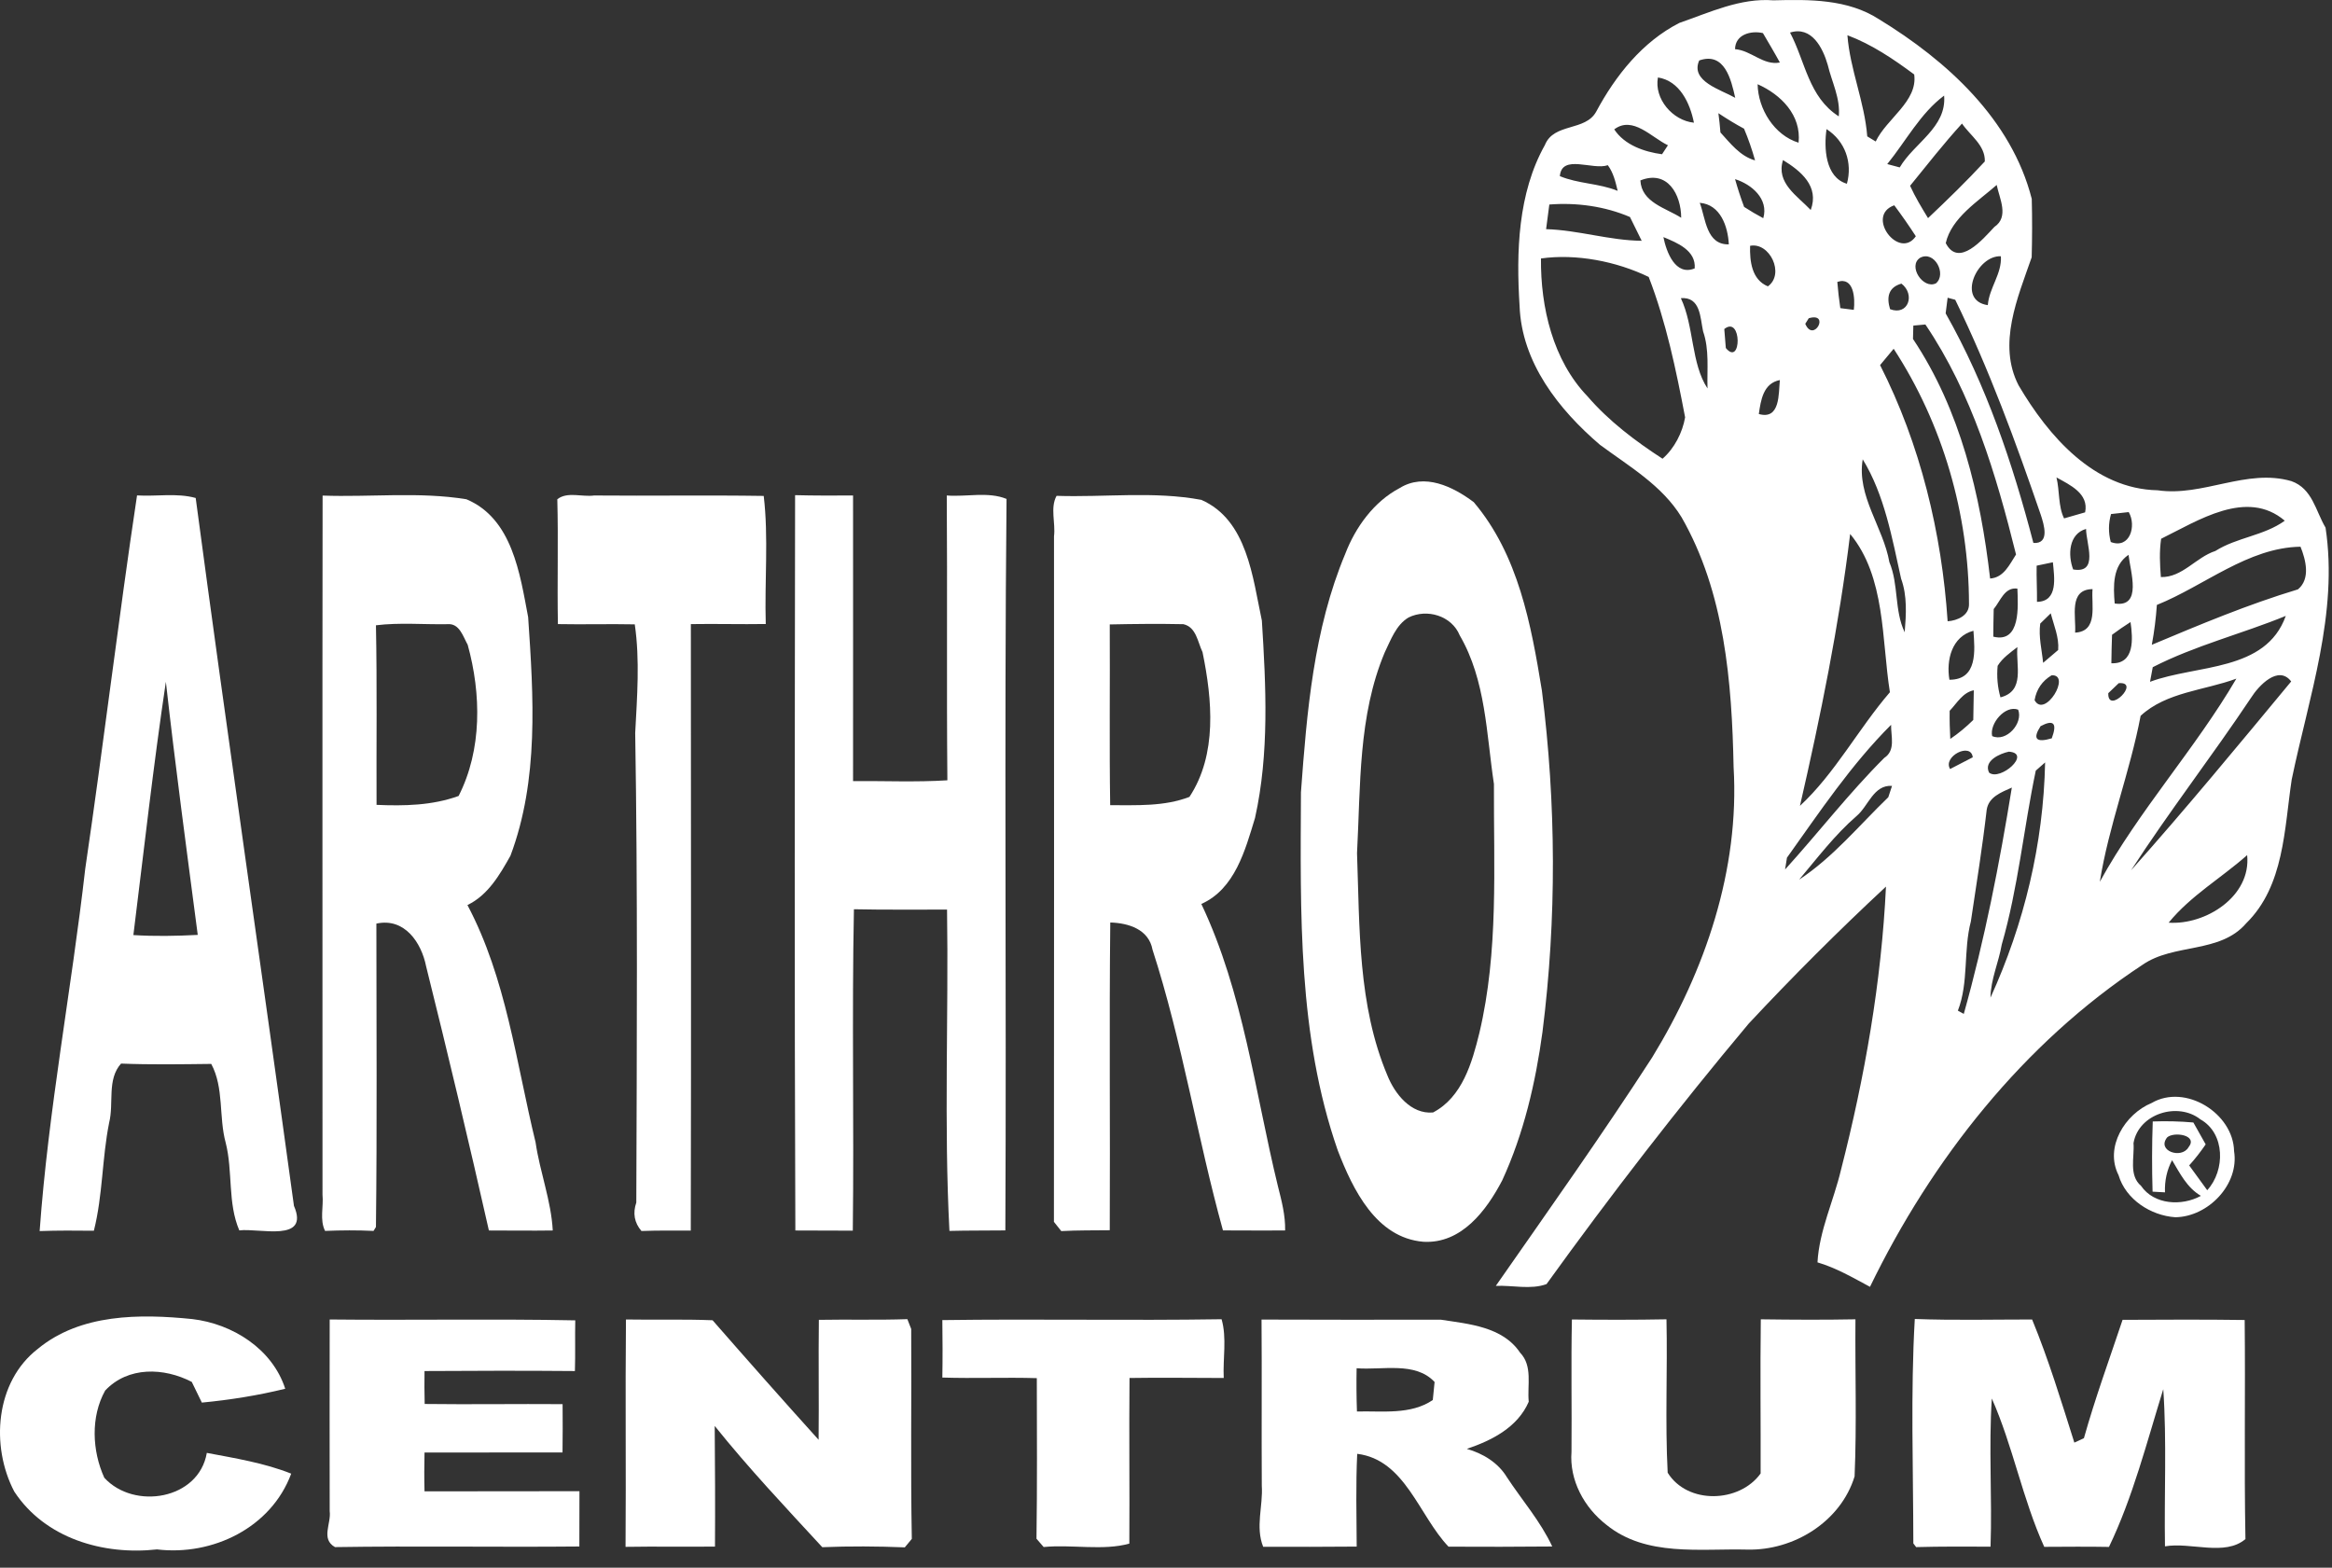
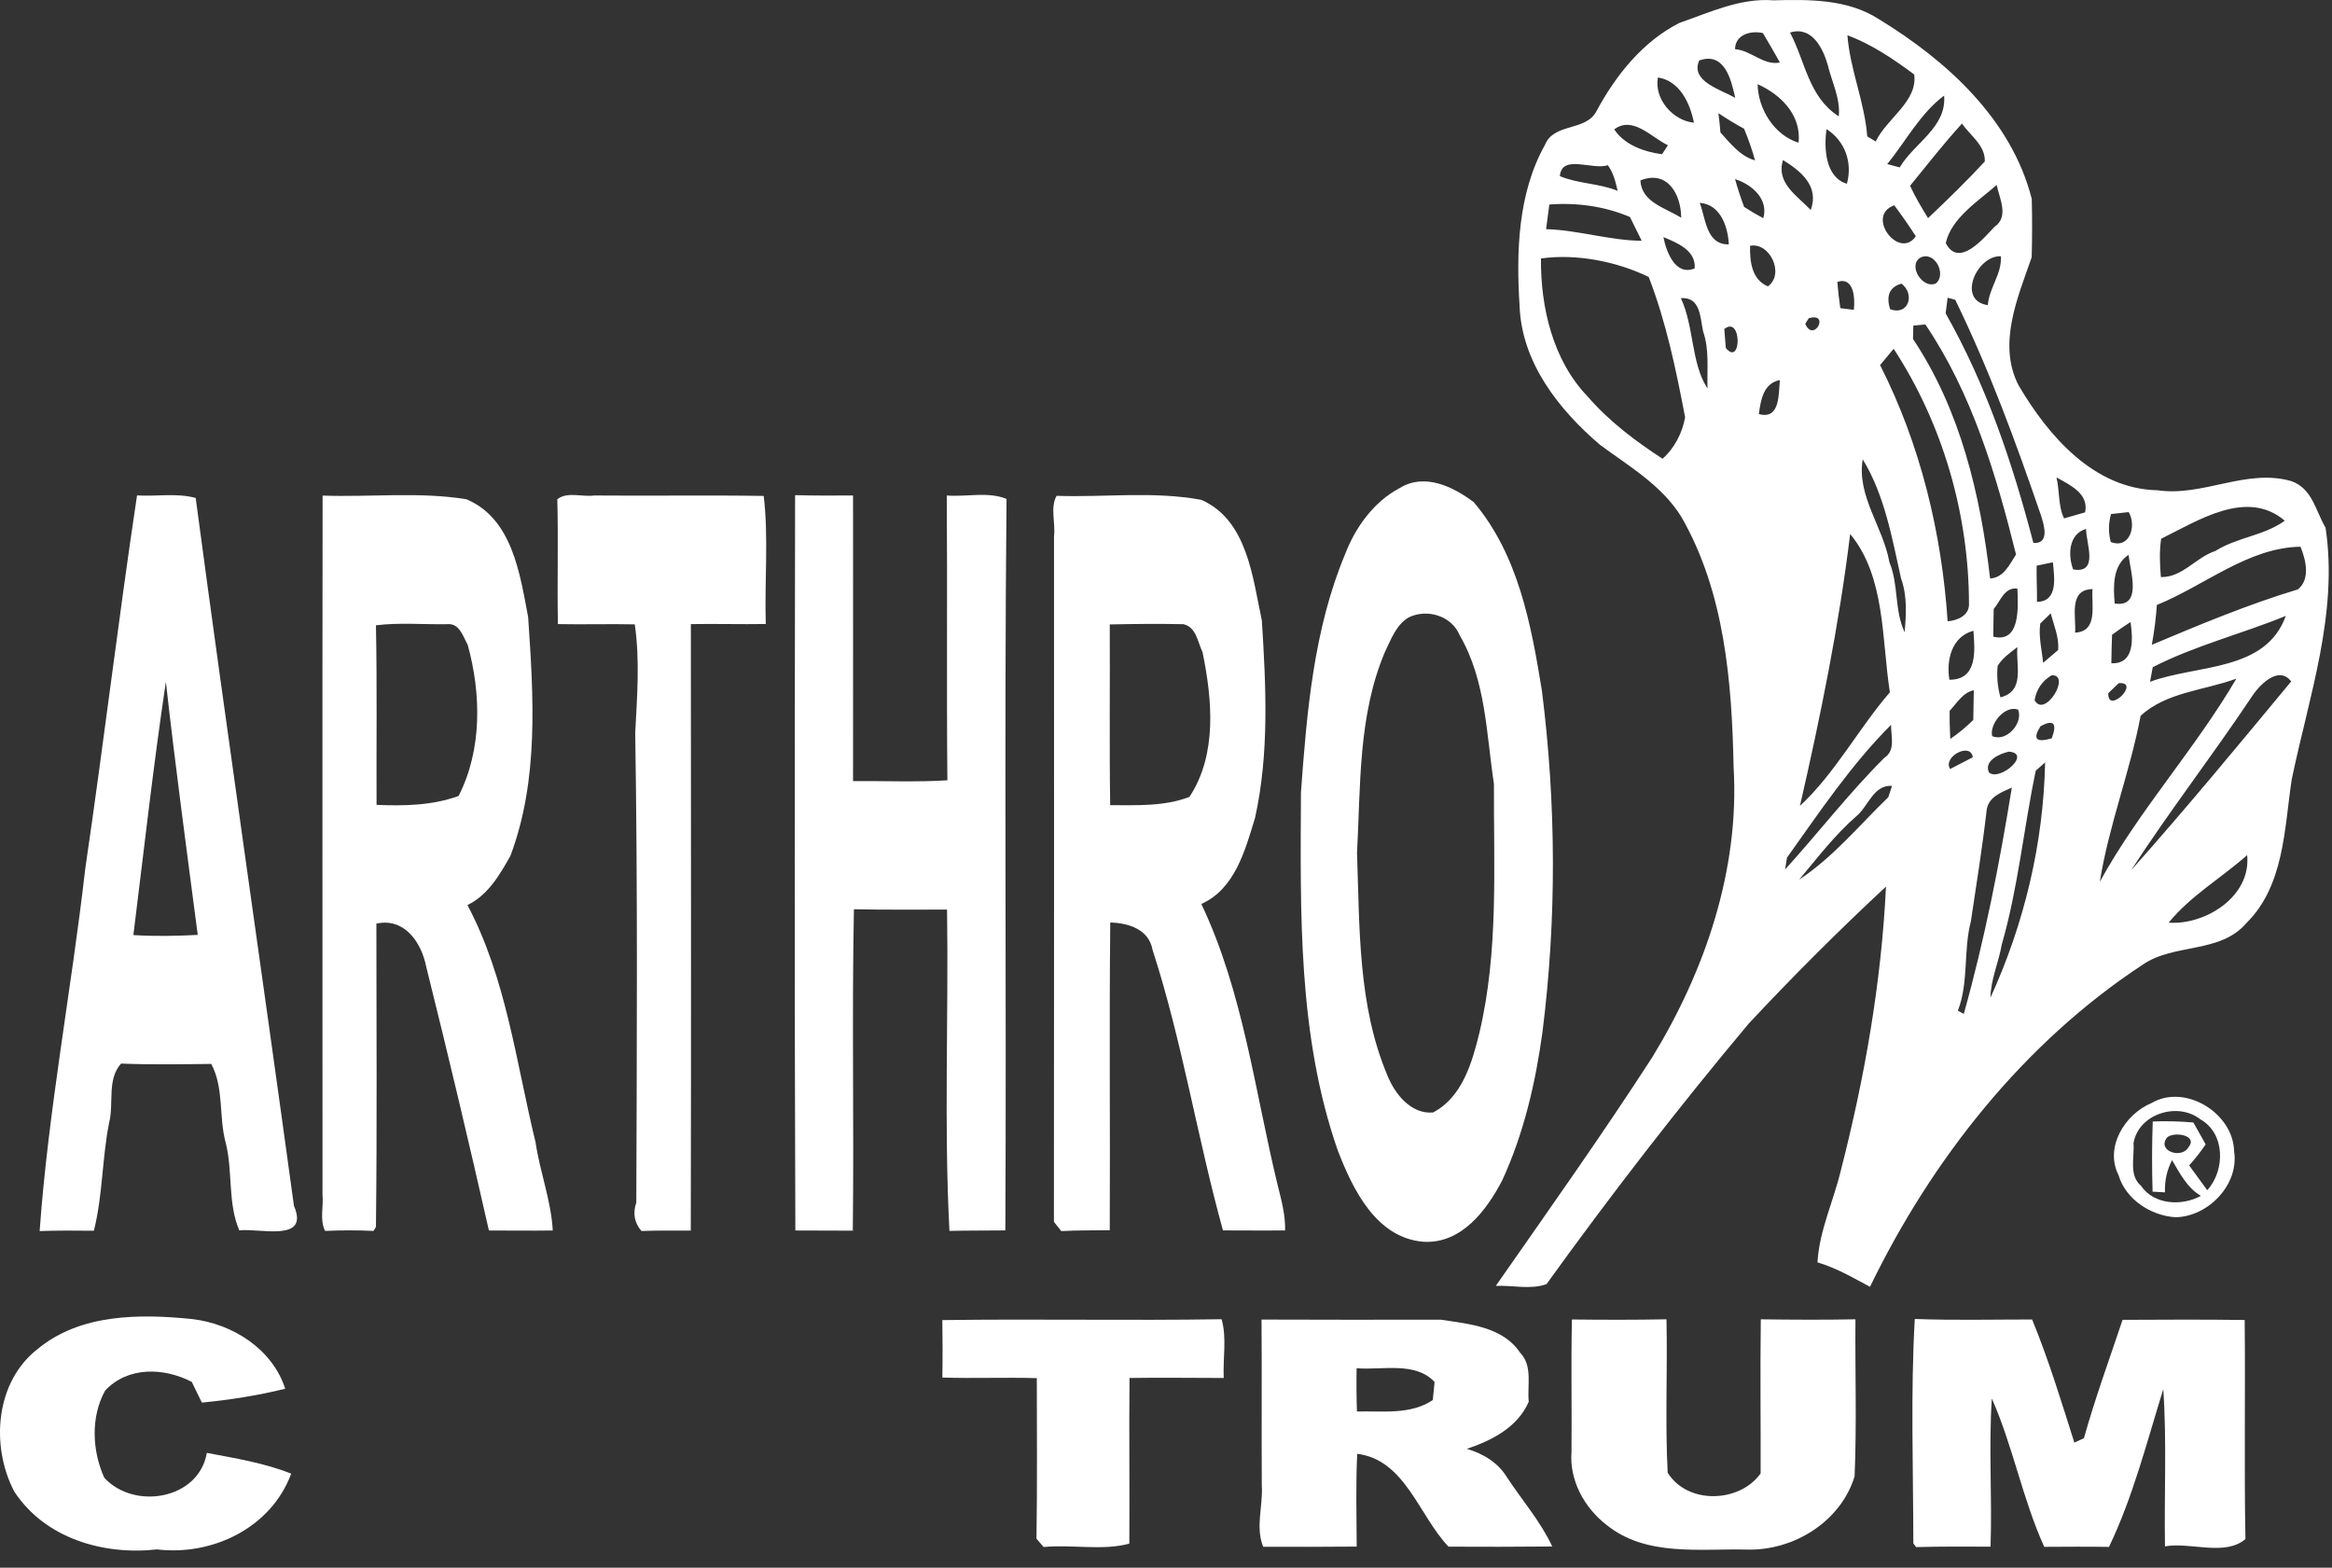
<svg xmlns="http://www.w3.org/2000/svg" width="119" height="80" viewBox="0 0 119 80" fill="none">
  <rect x="0" y="0" width="119" height="80" fill="#333333" stroke="none" />
  <path d="M85.698 1.169C87.251 0.633 88.809 -0.113 90.493 0.017C92.33 -0.031 94.289 -0.052 95.891 0.986C99.346 3.098 102.645 6.091 103.679 10.149C103.705 11.144 103.701 12.139 103.675 13.129C102.959 15.193 101.921 17.562 103.007 19.665C104.53 22.253 106.856 24.954 110.102 25.019C112.41 25.359 114.635 23.889 116.926 24.552C118.004 24.932 118.161 26.071 118.671 26.926C119.33 31.302 117.82 35.552 116.943 39.784C116.564 42.298 116.564 45.208 114.622 47.115C113.283 48.677 110.931 48.123 109.33 49.235C103.251 53.232 98.574 59.175 95.424 65.667C94.555 65.201 93.696 64.699 92.745 64.419C92.832 62.805 93.574 61.269 93.945 59.694C95.158 54.964 96.008 50.103 96.24 45.243C93.827 47.486 91.488 49.824 89.237 52.233C85.633 56.531 82.199 60.977 78.918 65.528C78.115 65.824 77.177 65.58 76.33 65.619C79.022 61.758 81.749 57.918 84.306 53.965C87.016 49.536 88.774 44.379 88.464 39.143C88.377 34.819 88.01 30.229 85.807 26.393C84.821 24.775 83.132 23.797 81.644 22.698C79.537 20.896 77.648 18.496 77.543 15.612C77.368 12.854 77.456 9.861 78.835 7.4C79.293 6.257 80.903 6.715 81.457 5.69C82.439 3.857 83.817 2.125 85.698 1.169ZM88.538 2.509C89.368 2.574 89.983 3.355 90.825 3.19C90.55 2.683 90.249 2.186 89.961 1.689C89.363 1.549 88.547 1.75 88.538 2.509ZM91.344 1.662C92.129 3.146 92.287 4.952 93.831 5.938C93.923 5.022 93.473 4.18 93.268 3.312C93.02 2.443 92.444 1.313 91.344 1.662ZM94.272 1.798C94.403 3.543 95.149 5.201 95.284 6.959L95.716 7.221C96.266 6.056 97.872 5.17 97.68 3.8C96.619 3.011 95.515 2.265 94.272 1.798ZM86.71 3.085C86.239 4.149 87.814 4.573 88.547 4.992C88.338 4.049 88.002 2.635 86.71 3.085ZM84.603 3.953C84.398 5.04 85.358 6.157 86.44 6.261C86.243 5.266 85.711 4.123 84.603 3.953ZM89.69 4.298C89.712 5.563 90.541 6.903 91.78 7.282C91.929 5.877 90.882 4.826 89.69 4.298ZM96.305 8.373C96.467 8.417 96.781 8.5 96.942 8.543C97.671 7.295 99.342 6.51 99.207 4.878C97.998 5.777 97.256 7.204 96.305 8.373ZM87.792 6.759C88.294 7.308 88.796 7.972 89.559 8.185C89.407 7.636 89.219 7.095 88.997 6.567C88.547 6.327 88.111 6.056 87.688 5.777C87.731 6.095 87.766 6.423 87.792 6.759ZM82.373 6.602C82.897 7.4 83.9 7.749 84.812 7.871C84.886 7.754 85.039 7.527 85.113 7.413C84.271 7.012 83.316 5.89 82.373 6.602ZM97.47 9.481C97.732 10.057 98.059 10.594 98.386 11.131C99.377 10.193 100.359 9.241 101.284 8.238C101.31 7.413 100.538 6.92 100.119 6.305C99.189 7.326 98.338 8.412 97.47 9.481ZM93.207 6.589C93.068 7.535 93.137 9.054 94.246 9.377C94.542 8.299 94.154 7.195 93.207 6.589ZM79.598 8.988C80.532 9.381 81.597 9.35 82.548 9.739C82.439 9.281 82.33 8.814 82.046 8.43C81.278 8.7 79.694 7.841 79.598 8.988ZM90.986 8.168C90.615 9.337 91.715 9.992 92.4 10.716C92.849 9.508 91.898 8.727 90.986 8.168ZM83.708 9.207C83.765 10.332 84.996 10.607 85.79 11.113C85.785 9.922 85.091 8.652 83.708 9.207ZM88.538 9.141C88.674 9.621 88.826 10.092 89.001 10.559C89.315 10.764 89.642 10.956 89.978 11.135C90.266 10.153 89.381 9.403 88.538 9.141ZM99.29 12.405C99.948 13.683 101.188 12.2 101.772 11.58C102.536 11.065 102.03 10.132 101.89 9.438C100.943 10.271 99.578 11.122 99.29 12.405ZM79.061 10.437C79.022 10.751 78.939 11.379 78.896 11.694C80.545 11.742 82.138 12.274 83.774 12.287C83.625 11.982 83.329 11.375 83.176 11.074C81.889 10.524 80.453 10.328 79.061 10.437ZM86.737 10.35C87.042 11.152 87.064 12.496 88.22 12.47C88.176 11.567 87.797 10.433 86.737 10.35ZM97.763 12.056C97.413 11.515 97.047 10.991 96.663 10.476C95.166 11.008 96.912 13.295 97.763 12.056ZM84.882 12.099C85.035 12.859 85.493 14.102 86.479 13.696C86.553 12.78 85.58 12.387 84.882 12.099ZM89.306 12.544C89.285 13.325 89.385 14.272 90.214 14.613C91.091 13.98 90.306 12.344 89.306 12.544ZM97.981 13.155C97.339 13.57 98.133 14.778 98.788 14.46C99.355 13.989 98.709 12.763 97.981 13.155ZM78.634 13.19C78.612 15.677 79.24 18.387 81.012 20.228C82.094 21.485 83.451 22.51 84.838 23.409C85.445 22.881 85.855 22.074 85.99 21.297C85.528 18.875 85.022 16.432 84.132 14.133C82.482 13.334 80.427 12.937 78.634 13.19ZM101.436 15.572C101.506 14.687 102.161 13.971 102.104 13.077C100.882 13.016 99.831 15.341 101.436 15.572ZM93.757 14.386C93.792 14.835 93.844 15.28 93.91 15.725C94.08 15.747 94.425 15.791 94.599 15.812C94.669 15.232 94.608 14.102 93.757 14.386ZM96.449 15.778C97.379 16.127 97.745 15.023 97.029 14.473C96.349 14.665 96.266 15.18 96.449 15.778ZM85.772 15.215C86.453 16.655 86.291 18.553 87.133 19.822C87.103 18.849 87.234 17.846 86.907 16.908C86.758 16.21 86.78 15.136 85.772 15.215ZM99.386 15.193C99.359 15.394 99.311 15.791 99.285 15.991C101.358 19.648 102.706 23.658 103.762 27.707C104.613 27.764 104.303 26.773 104.142 26.28C102.863 22.554 101.502 18.841 99.774 15.298C99.678 15.271 99.482 15.219 99.386 15.193ZM92.3 16.24L92.121 16.524C92.544 17.527 93.417 15.913 92.3 16.24ZM97.636 16.615C97.632 16.785 97.623 17.126 97.618 17.296C100.036 20.918 101.061 25.25 101.554 29.522C102.252 29.478 102.545 28.806 102.876 28.296C101.864 24.221 100.629 20.075 98.251 16.559C98.094 16.572 97.789 16.598 97.636 16.615ZM87.989 16.79C88.006 17.03 88.046 17.514 88.067 17.759C88.874 18.736 88.896 16.07 87.989 16.79ZM95.939 18.631C97.994 22.672 99.089 27.209 99.386 31.704C99.879 31.669 100.494 31.411 100.476 30.818C100.468 26.236 99.137 21.637 96.632 17.798C96.458 18.003 96.109 18.422 95.939 18.631ZM89.751 21.127C90.851 21.441 90.755 20.084 90.825 19.395C89.978 19.556 89.852 20.424 89.751 21.127ZM95.053 23.439C94.739 25.311 96.1 26.895 96.414 28.689C96.894 29.836 96.659 31.141 97.195 32.266C97.269 31.355 97.331 30.403 97.012 29.531C96.554 27.467 96.165 25.25 95.053 23.439ZM104.94 24.364C105.106 25.041 105.023 25.844 105.328 26.454C105.599 26.376 106.131 26.219 106.402 26.145C106.602 25.185 105.625 24.744 104.94 24.364ZM107.724 26.232C107.589 26.703 107.584 27.179 107.711 27.659C108.688 28.034 109.033 26.83 108.627 26.132C108.4 26.158 107.951 26.206 107.724 26.232ZM110.281 27.493C110.185 28.143 110.215 28.798 110.268 29.448C111.367 29.474 112.052 28.44 113.047 28.117C114.151 27.419 115.53 27.34 116.59 26.572C114.653 24.923 112.166 26.568 110.281 27.493ZM105.791 29.059C107.113 29.286 106.454 27.746 106.45 26.991C105.56 27.244 105.516 28.326 105.791 29.059ZM94.412 27.249C93.844 31.917 92.902 36.542 91.85 41.124C93.639 39.466 94.835 37.188 96.44 35.325C96.013 32.637 96.227 29.443 94.412 27.249ZM110.063 30.87C110.015 31.551 109.932 32.231 109.805 32.904C112.257 31.874 114.714 30.844 117.262 30.076C117.912 29.539 117.663 28.571 117.393 27.899C114.714 27.942 112.489 29.893 110.063 30.87ZM108.618 28.313C107.794 28.863 107.837 29.923 107.911 30.796C109.338 31.018 108.706 29.16 108.618 28.313ZM103.928 28.867C103.915 29.483 103.954 30.098 103.945 30.713C105.045 30.696 104.827 29.443 104.757 28.693C104.547 28.736 104.137 28.824 103.928 28.867ZM101.737 31.08C101.724 31.547 101.72 32.018 101.716 32.489C103.125 32.838 102.977 30.927 102.946 30.037C102.287 29.95 102.082 30.669 101.737 31.08ZM105.891 32.284C107.091 32.218 106.707 30.861 106.781 30.063C105.542 30.076 105.952 31.472 105.891 32.284ZM104.111 31.821C104.019 32.493 104.194 33.161 104.259 33.824C104.512 33.61 104.77 33.392 105.027 33.17C105.08 32.52 104.805 31.913 104.648 31.298C104.512 31.429 104.246 31.691 104.111 31.821ZM109.853 34.047C109.818 34.234 109.748 34.605 109.714 34.793C112.096 33.903 115.617 34.295 116.642 31.429C114.395 32.349 112.017 32.938 109.853 34.047ZM107.776 32.393C107.759 32.877 107.746 33.362 107.741 33.846C108.941 33.898 108.841 32.581 108.719 31.743C108.396 31.948 108.082 32.166 107.776 32.393ZM99.477 34.688C100.935 34.692 100.773 33.178 100.703 32.188C99.599 32.48 99.307 33.676 99.477 34.688ZM101.938 33.977C101.886 34.527 101.934 35.068 102.082 35.587C103.352 35.26 102.859 33.964 102.946 33.021C102.58 33.305 102.187 33.575 101.938 33.977ZM104.691 34.461C104.211 34.749 103.919 35.172 103.823 35.731C104.347 36.686 105.721 34.4 104.691 34.461ZM114.862 35.617C112.881 38.584 110.682 41.421 108.745 44.414C111.546 41.272 114.229 38.017 116.917 34.775C116.267 33.916 115.255 34.989 114.862 35.617ZM108.117 34.863C107.986 34.993 107.719 35.247 107.584 35.373C107.545 36.499 109.268 34.767 108.117 34.863ZM109.234 36.529C108.692 39.387 107.61 42.127 107.152 44.998C109.159 41.342 112.022 38.218 114.12 34.631C112.497 35.233 110.547 35.312 109.234 36.529ZM99.49 36.272C99.482 36.748 99.495 37.227 99.521 37.707C99.94 37.424 100.332 37.097 100.695 36.739C100.708 36.233 100.716 35.727 100.721 35.225C100.154 35.338 99.861 35.884 99.49 36.272ZM101.659 37.563C102.379 37.886 103.251 36.913 102.985 36.215C102.322 35.962 101.511 36.935 101.659 37.563ZM91.187 43.768C91.161 43.921 91.113 44.222 91.091 44.37C92.801 42.485 94.35 40.474 96.152 38.676C96.746 38.292 96.488 37.563 96.501 36.987C94.464 39.021 92.854 41.434 91.187 43.768ZM104.128 37.057C103.71 37.707 103.902 37.913 104.7 37.677C104.988 36.905 104.796 36.7 104.128 37.057ZM99.512 39.243C99.8 39.095 100.38 38.794 100.668 38.645C100.581 37.856 99.12 38.602 99.512 39.243ZM102.51 38.358C102.052 38.454 101.205 38.829 101.502 39.427C102.065 39.88 103.701 38.441 102.51 38.358ZM103.884 39.326C103.265 42.276 102.985 45.3 102.148 48.201C101.99 49.117 101.585 49.973 101.572 50.911C103.291 47.145 104.277 43.053 104.36 38.907C104.238 39.012 104.002 39.221 103.884 39.326ZM94.743 41.639C93.63 42.603 92.749 43.772 91.807 44.889C93.539 43.751 94.874 42.114 96.358 40.683C96.406 40.535 96.501 40.247 96.549 40.103C95.603 40.042 95.345 41.133 94.743 41.639ZM101.38 41.32C101.161 43.227 100.856 45.121 100.572 47.019C100.18 48.515 100.472 50.117 99.909 51.574C99.983 51.613 100.136 51.696 100.21 51.74C101.275 47.952 102.034 44.069 102.662 40.19C102.13 40.43 101.484 40.661 101.38 41.32ZM110.665 47.084C112.545 47.215 114.884 45.745 114.67 43.637C113.361 44.798 111.79 45.705 110.665 47.084Z" fill="white" />
  <path d="M71.417 24.91C72.687 24.12 74.14 24.827 75.204 25.625C77.478 28.309 78.132 31.869 78.682 35.242C79.41 41.015 79.441 46.874 78.712 52.656C78.359 55.252 77.757 57.844 76.657 60.235C75.854 61.771 74.576 63.481 72.634 63.368C70.221 63.167 69.035 60.697 68.267 58.712C66.22 52.839 66.36 46.574 66.386 40.434C66.687 36.342 67.032 32.118 68.646 28.265C69.17 26.899 70.112 25.599 71.417 24.91ZM71.875 31.511C71.238 31.891 70.972 32.655 70.662 33.292C69.301 36.525 69.432 40.107 69.248 43.537C69.384 47.333 69.288 51.303 70.797 54.877C71.173 55.819 72.002 56.871 73.127 56.77C74.62 55.989 75.121 54.222 75.492 52.708C76.478 48.546 76.217 44.252 76.234 40.007C75.846 37.446 75.828 34.727 74.489 32.423C74.079 31.42 72.818 31.045 71.875 31.511Z" fill="white" />
  <path d="M6.993 25.281C7.984 25.342 9.026 25.145 9.986 25.412C11.592 37.459 13.351 49.493 15 61.535C15.816 63.429 13.233 62.657 12.212 62.788C11.61 61.387 11.889 59.785 11.518 58.319C11.156 57.002 11.439 55.518 10.78 54.292C9.245 54.31 7.709 54.336 6.177 54.275C5.449 55.086 5.819 56.291 5.571 57.285C5.204 59.109 5.248 60.994 4.79 62.805C3.865 62.796 2.944 62.788 2.023 62.822C2.468 56.635 3.647 50.505 4.349 44.34C5.283 37.995 6.038 31.625 6.993 25.281ZM8.464 34.793C7.822 39.095 7.342 43.406 6.806 47.717C7.896 47.786 8.996 47.765 10.091 47.708C9.528 43.41 8.948 39.104 8.464 34.793Z" fill="white" />
  <path d="M16.462 25.29C18.905 25.377 21.388 25.084 23.8 25.477C26.144 26.463 26.532 29.282 26.951 31.494C27.226 35.548 27.505 39.789 26.048 43.668C25.502 44.641 24.9 45.683 23.853 46.185C25.838 49.929 26.336 54.222 27.33 58.293C27.549 59.807 28.125 61.265 28.207 62.792C27.121 62.809 26.035 62.792 24.948 62.792C23.931 58.289 22.862 53.795 21.745 49.314C21.501 48.092 20.642 46.818 19.206 47.132C19.206 52.294 19.245 57.456 19.184 62.613L19.062 62.814C18.237 62.774 17.413 62.779 16.588 62.814C16.304 62.246 16.518 61.57 16.457 60.964C16.462 49.074 16.444 37.179 16.462 25.29ZM19.184 31.909C19.245 34.963 19.202 38.017 19.215 41.072C20.628 41.133 22.055 41.106 23.403 40.618C24.603 38.261 24.56 35.412 23.866 32.903C23.63 32.484 23.447 31.795 22.832 31.852C21.619 31.874 20.393 31.76 19.184 31.909Z" fill="white" />
  <path d="M28.439 25.477C28.949 25.072 29.708 25.372 30.315 25.285C33.199 25.311 36.083 25.263 38.972 25.307C39.225 27.423 39.011 29.675 39.076 31.843C37.802 31.865 36.528 31.826 35.254 31.848C35.258 42.167 35.272 52.482 35.25 62.796C34.408 62.796 33.57 62.788 32.732 62.818C32.37 62.395 32.283 61.911 32.47 61.365C32.496 53.376 32.544 45.396 32.414 37.402C32.51 35.565 32.658 33.685 32.392 31.861C31.083 31.834 29.774 31.874 28.469 31.848C28.43 29.723 28.495 27.598 28.439 25.477Z" fill="white" />
  <path d="M40.573 25.268C41.559 25.294 42.545 25.29 43.531 25.285C43.531 30.142 43.536 35.002 43.531 39.859C45.133 39.846 46.743 39.92 48.344 39.819C48.3 34.976 48.348 30.128 48.313 25.285C49.317 25.364 50.425 25.076 51.363 25.46C51.241 37.9 51.363 50.344 51.302 62.788C50.351 62.801 49.4 62.788 48.449 62.814C48.165 57.382 48.409 51.875 48.327 46.417C46.743 46.412 45.159 46.434 43.575 46.399C43.466 51.862 43.584 57.334 43.518 62.801C42.541 62.801 41.563 62.796 40.586 62.792C40.538 50.282 40.556 37.773 40.573 25.268Z" fill="white" />
  <path d="M53.916 25.303C56.372 25.386 58.877 25.054 61.303 25.508C63.65 26.538 63.921 29.47 64.392 31.669C64.602 35.015 64.776 38.441 64.043 41.739C63.541 43.384 63.018 45.365 61.303 46.129C63.454 50.662 64.034 55.71 65.212 60.536C65.4 61.278 65.596 62.02 65.579 62.792C64.523 62.792 63.463 62.796 62.407 62.788C61.093 58.045 60.33 53.149 58.812 48.463C58.62 47.42 57.585 47.102 56.656 47.075C56.599 52.307 56.656 57.543 56.63 62.779C55.805 62.788 54.976 62.779 54.156 62.823C54.06 62.705 53.872 62.469 53.781 62.351C53.794 50.688 53.785 39.025 53.785 27.367C53.872 26.69 53.58 25.914 53.916 25.303ZM56.63 31.865C56.647 34.941 56.604 38.017 56.652 41.089C58.004 41.085 59.405 41.163 60.696 40.666C62.123 38.497 61.861 35.7 61.364 33.279C61.115 32.76 61.045 32 60.387 31.852C59.134 31.826 57.882 31.839 56.63 31.865Z" fill="white" />
  <path d="M109.796 56.286C111.52 55.283 113.963 56.814 114.003 58.743C114.277 60.444 112.676 62.098 111.005 62.116C109.753 62.033 108.474 61.208 108.108 59.969C107.383 58.542 108.435 56.849 109.796 56.286ZM108.871 58.333C108.928 59.053 108.618 59.973 109.255 60.514C109.919 61.487 111.341 61.557 112.31 61.025C111.598 60.606 111.245 59.882 110.839 59.205C110.577 59.703 110.455 60.248 110.477 60.846L109.844 60.811C109.809 59.615 109.809 58.424 109.853 57.229C110.542 57.203 111.236 57.22 111.926 57.281C112.083 57.56 112.397 58.119 112.554 58.398C112.297 58.773 112.017 59.136 111.712 59.471C111.943 59.79 112.401 60.423 112.633 60.737C113.558 59.724 113.558 57.835 112.283 57.12C111.132 56.212 109.129 56.832 108.871 58.333ZM110.59 58.04C110.036 58.73 111.319 59.162 111.677 58.547C112.183 57.918 110.931 57.735 110.59 58.04Z" fill="white" />
  <path d="M1.932 68.831C4.113 67.033 7.137 67.042 9.807 67.312C11.863 67.552 13.896 68.831 14.555 70.868C13.172 71.209 11.719 71.44 10.3 71.575C10.17 71.313 9.912 70.785 9.786 70.519C8.363 69.782 6.531 69.721 5.366 70.96C4.62 72.299 4.698 74.036 5.322 75.41C6.832 77.064 10.143 76.536 10.554 74.141C12.002 74.416 13.495 74.656 14.86 75.201C13.839 77.963 10.846 79.407 8.01 79.067C5.27 79.372 2.298 78.508 0.727 76.113C-0.485 73.796 -0.246 70.515 1.932 68.831Z" fill="white" />
-   <path d="M41.786 67.352C43.291 67.325 44.797 67.369 46.302 67.317C46.35 67.443 46.45 67.692 46.498 67.818C46.52 71.388 46.463 74.961 46.529 78.53C46.437 78.639 46.258 78.853 46.171 78.962C44.766 78.906 43.365 78.897 41.961 78.954C40.102 76.938 38.191 74.913 36.471 72.766C36.489 74.817 36.498 76.868 36.485 78.923C34.962 78.94 33.439 78.91 31.921 78.936C31.951 75.07 31.903 71.2 31.942 67.334C33.417 67.36 34.892 67.312 36.362 67.373C38.151 69.42 39.949 71.453 41.773 73.473C41.795 71.431 41.76 69.394 41.786 67.352Z" fill="white" />
-   <path d="M16.824 67.334C20.999 67.378 25.179 67.295 29.355 67.378C29.337 68.237 29.364 69.101 29.337 69.965C26.781 69.943 24.219 69.948 21.663 69.965C21.654 70.523 21.658 71.082 21.671 71.645C24.019 71.675 26.366 71.636 28.709 71.654C28.714 72.474 28.718 73.294 28.705 74.119C26.357 74.119 24.01 74.119 21.663 74.123C21.649 74.782 21.645 75.441 21.663 76.104C24.298 76.104 26.933 76.1 29.569 76.096C29.564 77.034 29.569 77.976 29.564 78.918C25.406 78.958 21.248 78.884 17.094 78.949C16.357 78.534 16.911 77.749 16.824 77.117C16.819 73.857 16.819 70.593 16.824 67.334Z" fill="white" />
  <path d="M48.087 67.365C52.834 67.299 57.585 67.395 62.337 67.321C62.612 68.281 62.398 69.324 62.446 70.319C60.84 70.319 59.239 70.292 57.638 70.319C57.612 73.137 57.647 75.952 57.629 78.77C56.303 79.145 54.693 78.805 53.257 78.945C53.165 78.84 52.982 78.626 52.891 78.522C52.93 75.79 52.912 73.059 52.908 70.327C51.302 70.279 49.697 70.349 48.087 70.297C48.104 69.319 48.1 68.338 48.087 67.365Z" fill="white" />
  <path d="M64.375 67.338C67.42 67.347 70.47 67.352 73.516 67.343C74.956 67.565 76.675 67.696 77.569 69.027C78.224 69.708 77.927 70.685 78.01 71.531C77.447 72.836 76.125 73.508 74.851 73.936C75.671 74.171 76.444 74.634 76.897 75.384C77.67 76.558 78.612 77.636 79.21 78.918C77.447 78.936 75.68 78.936 73.917 78.927C72.407 77.348 71.705 74.49 69.257 74.189C69.183 75.764 69.222 77.343 69.231 78.923C67.638 78.94 66.046 78.936 64.458 78.932C64.052 77.911 64.458 76.855 64.388 75.808C64.37 72.984 64.397 70.161 64.375 67.338ZM69.227 69.821C69.213 70.554 69.218 71.291 69.244 72.029C70.54 71.994 71.98 72.212 73.114 71.444C73.136 71.213 73.184 70.755 73.206 70.524C72.224 69.463 70.527 69.93 69.227 69.821Z" fill="white" />
  <path d="M80.192 74.08C80.213 71.828 80.165 69.581 80.213 67.334C81.823 67.352 83.429 67.356 85.039 67.325C85.096 69.935 84.965 72.557 85.1 75.153C86.112 76.781 88.757 76.702 89.843 75.192C89.852 72.57 89.817 69.948 89.852 67.325C91.462 67.347 93.072 67.356 94.682 67.325C94.66 69.996 94.752 72.675 94.638 75.341C93.931 77.653 91.532 79.132 89.167 79.076C86.745 79.015 83.996 79.455 81.972 77.81C80.837 76.929 80.078 75.537 80.192 74.08Z" fill="white" />
  <path d="M97.636 78.761C97.632 74.948 97.492 71.091 97.71 67.308C99.704 67.382 101.698 67.334 103.697 67.334C104.539 69.38 105.184 71.505 105.852 73.617C105.974 73.56 106.218 73.447 106.341 73.39C106.912 71.353 107.641 69.359 108.313 67.352C110.39 67.343 112.467 67.33 114.544 67.36C114.583 71.087 114.513 74.813 114.583 78.539C113.531 79.433 111.799 78.683 110.477 78.91C110.433 76.235 110.573 73.56 110.39 70.89C109.552 73.591 108.836 76.414 107.619 78.94C106.52 78.919 105.416 78.932 104.316 78.936C103.212 76.506 102.715 73.787 101.641 71.366C101.476 73.883 101.663 76.41 101.576 78.927C100.311 78.923 99.045 78.914 97.78 78.949L97.636 78.761Z" fill="white" />
</svg>